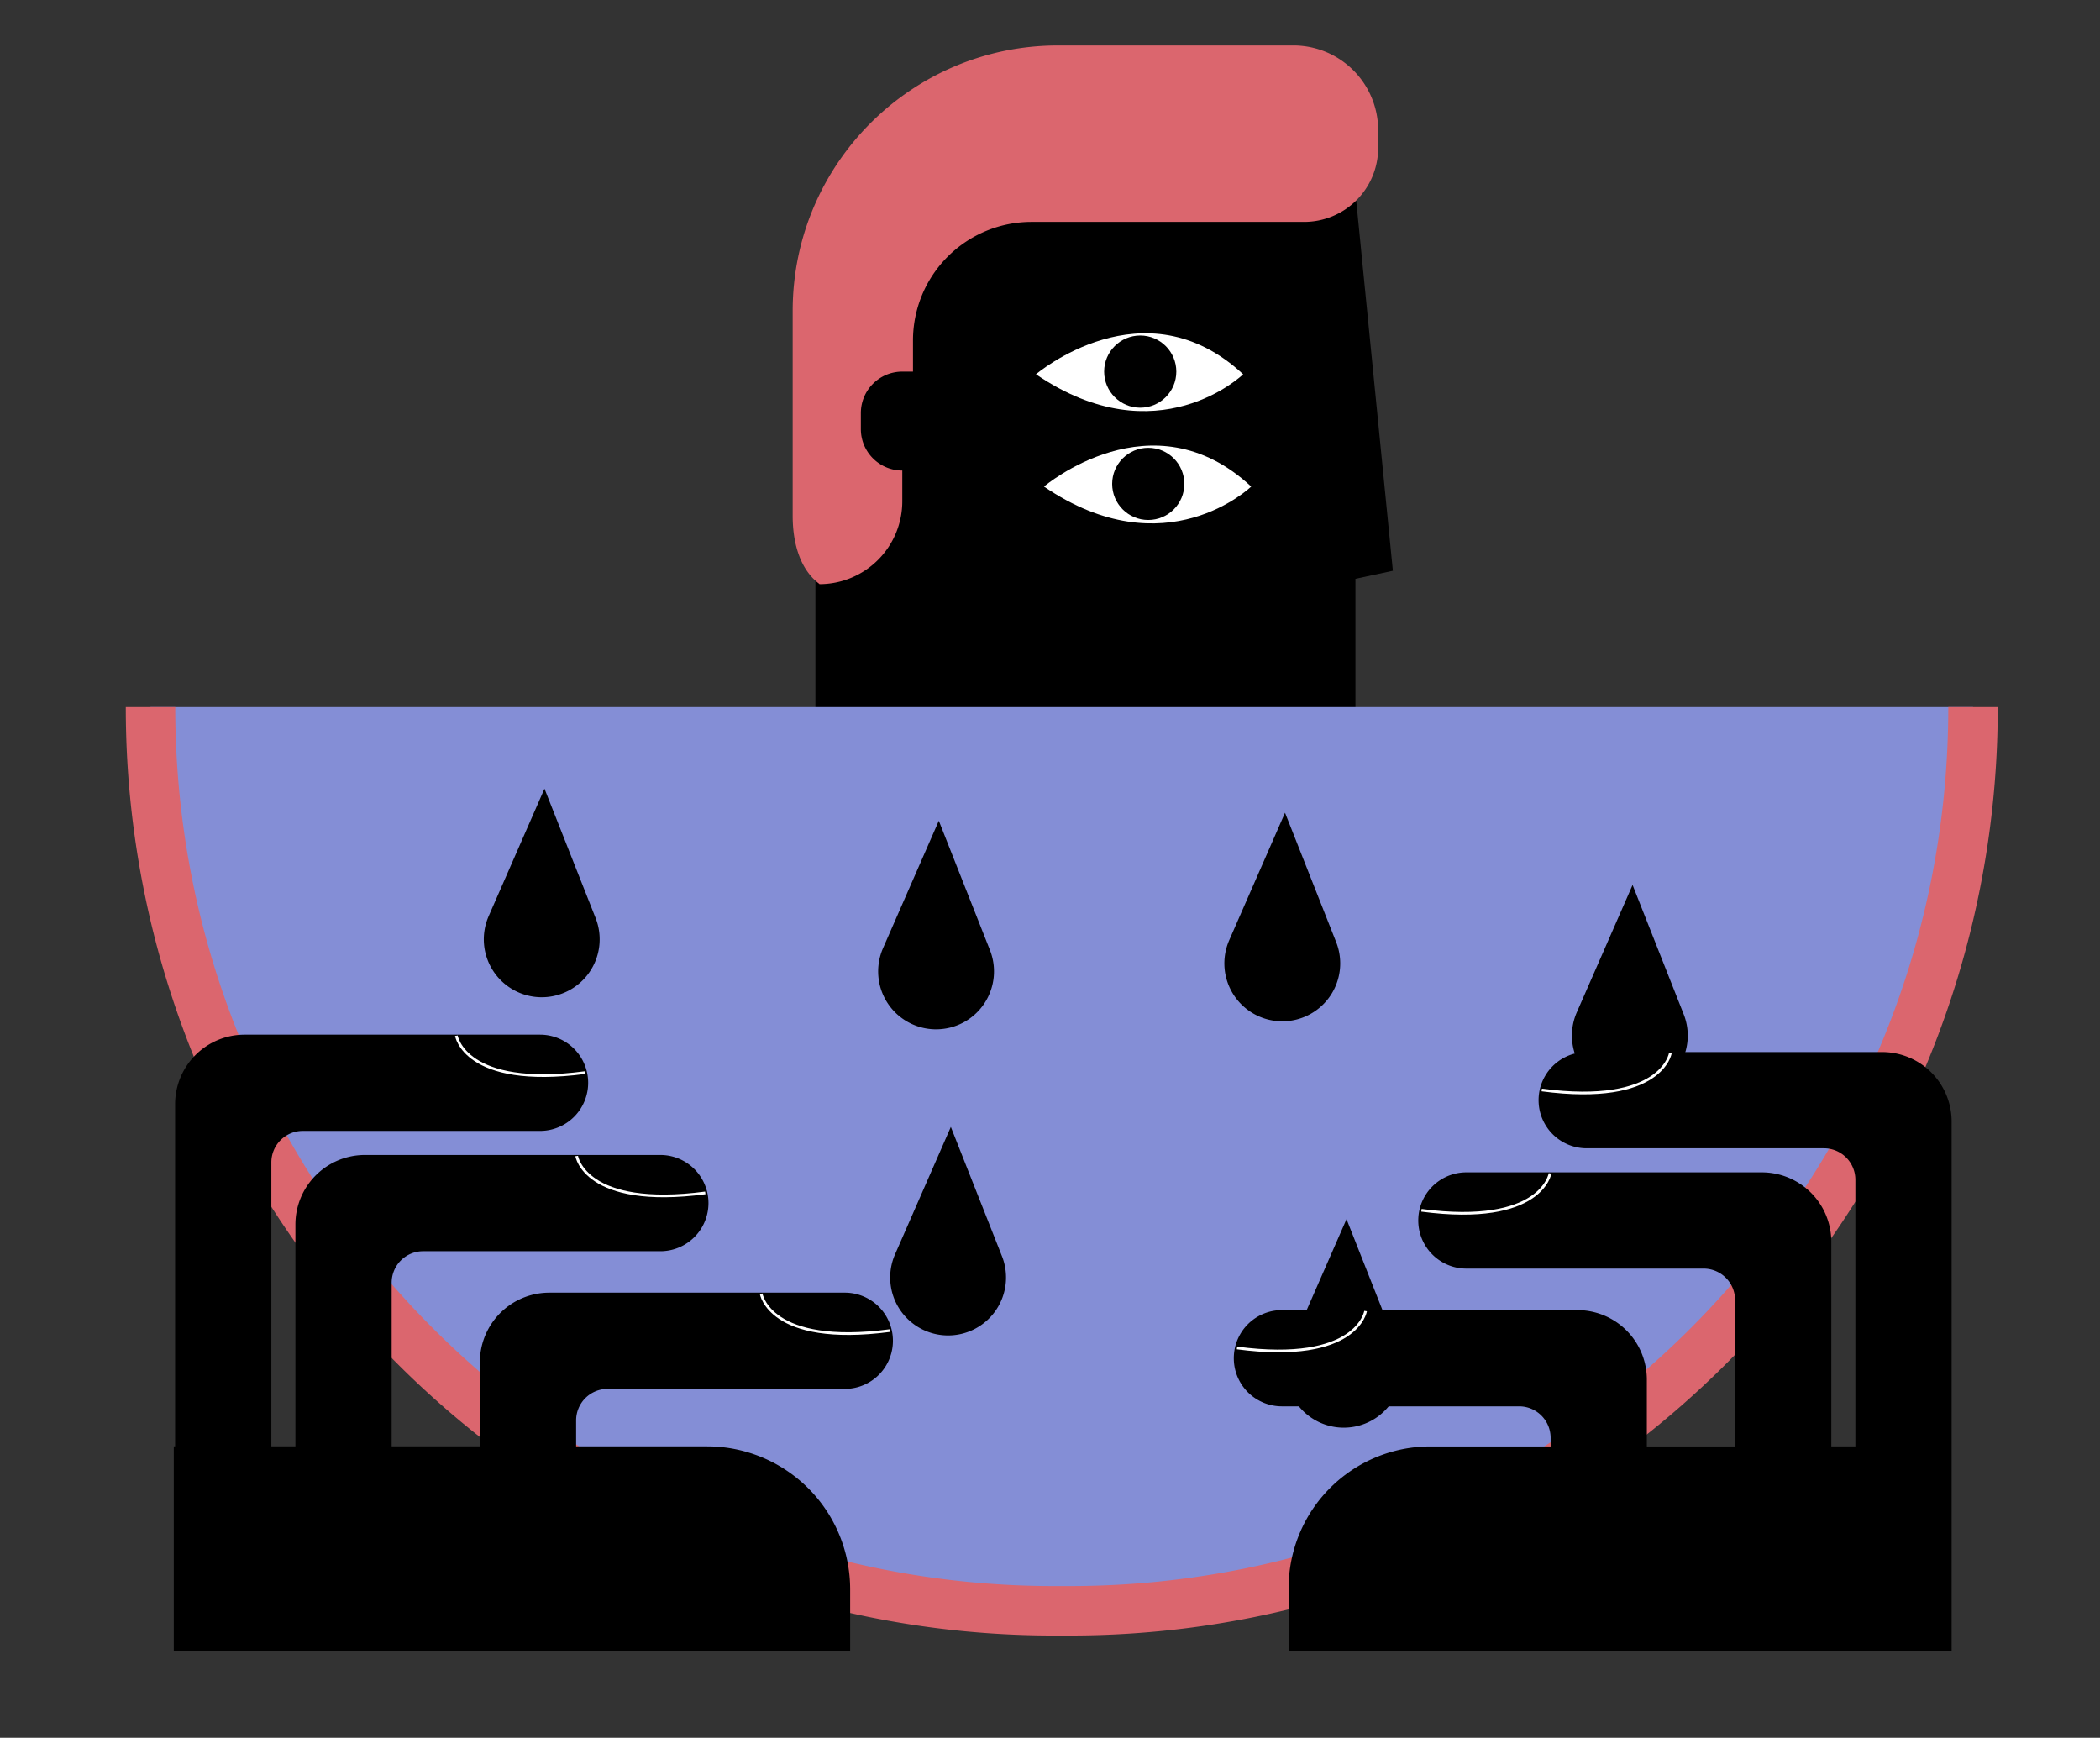
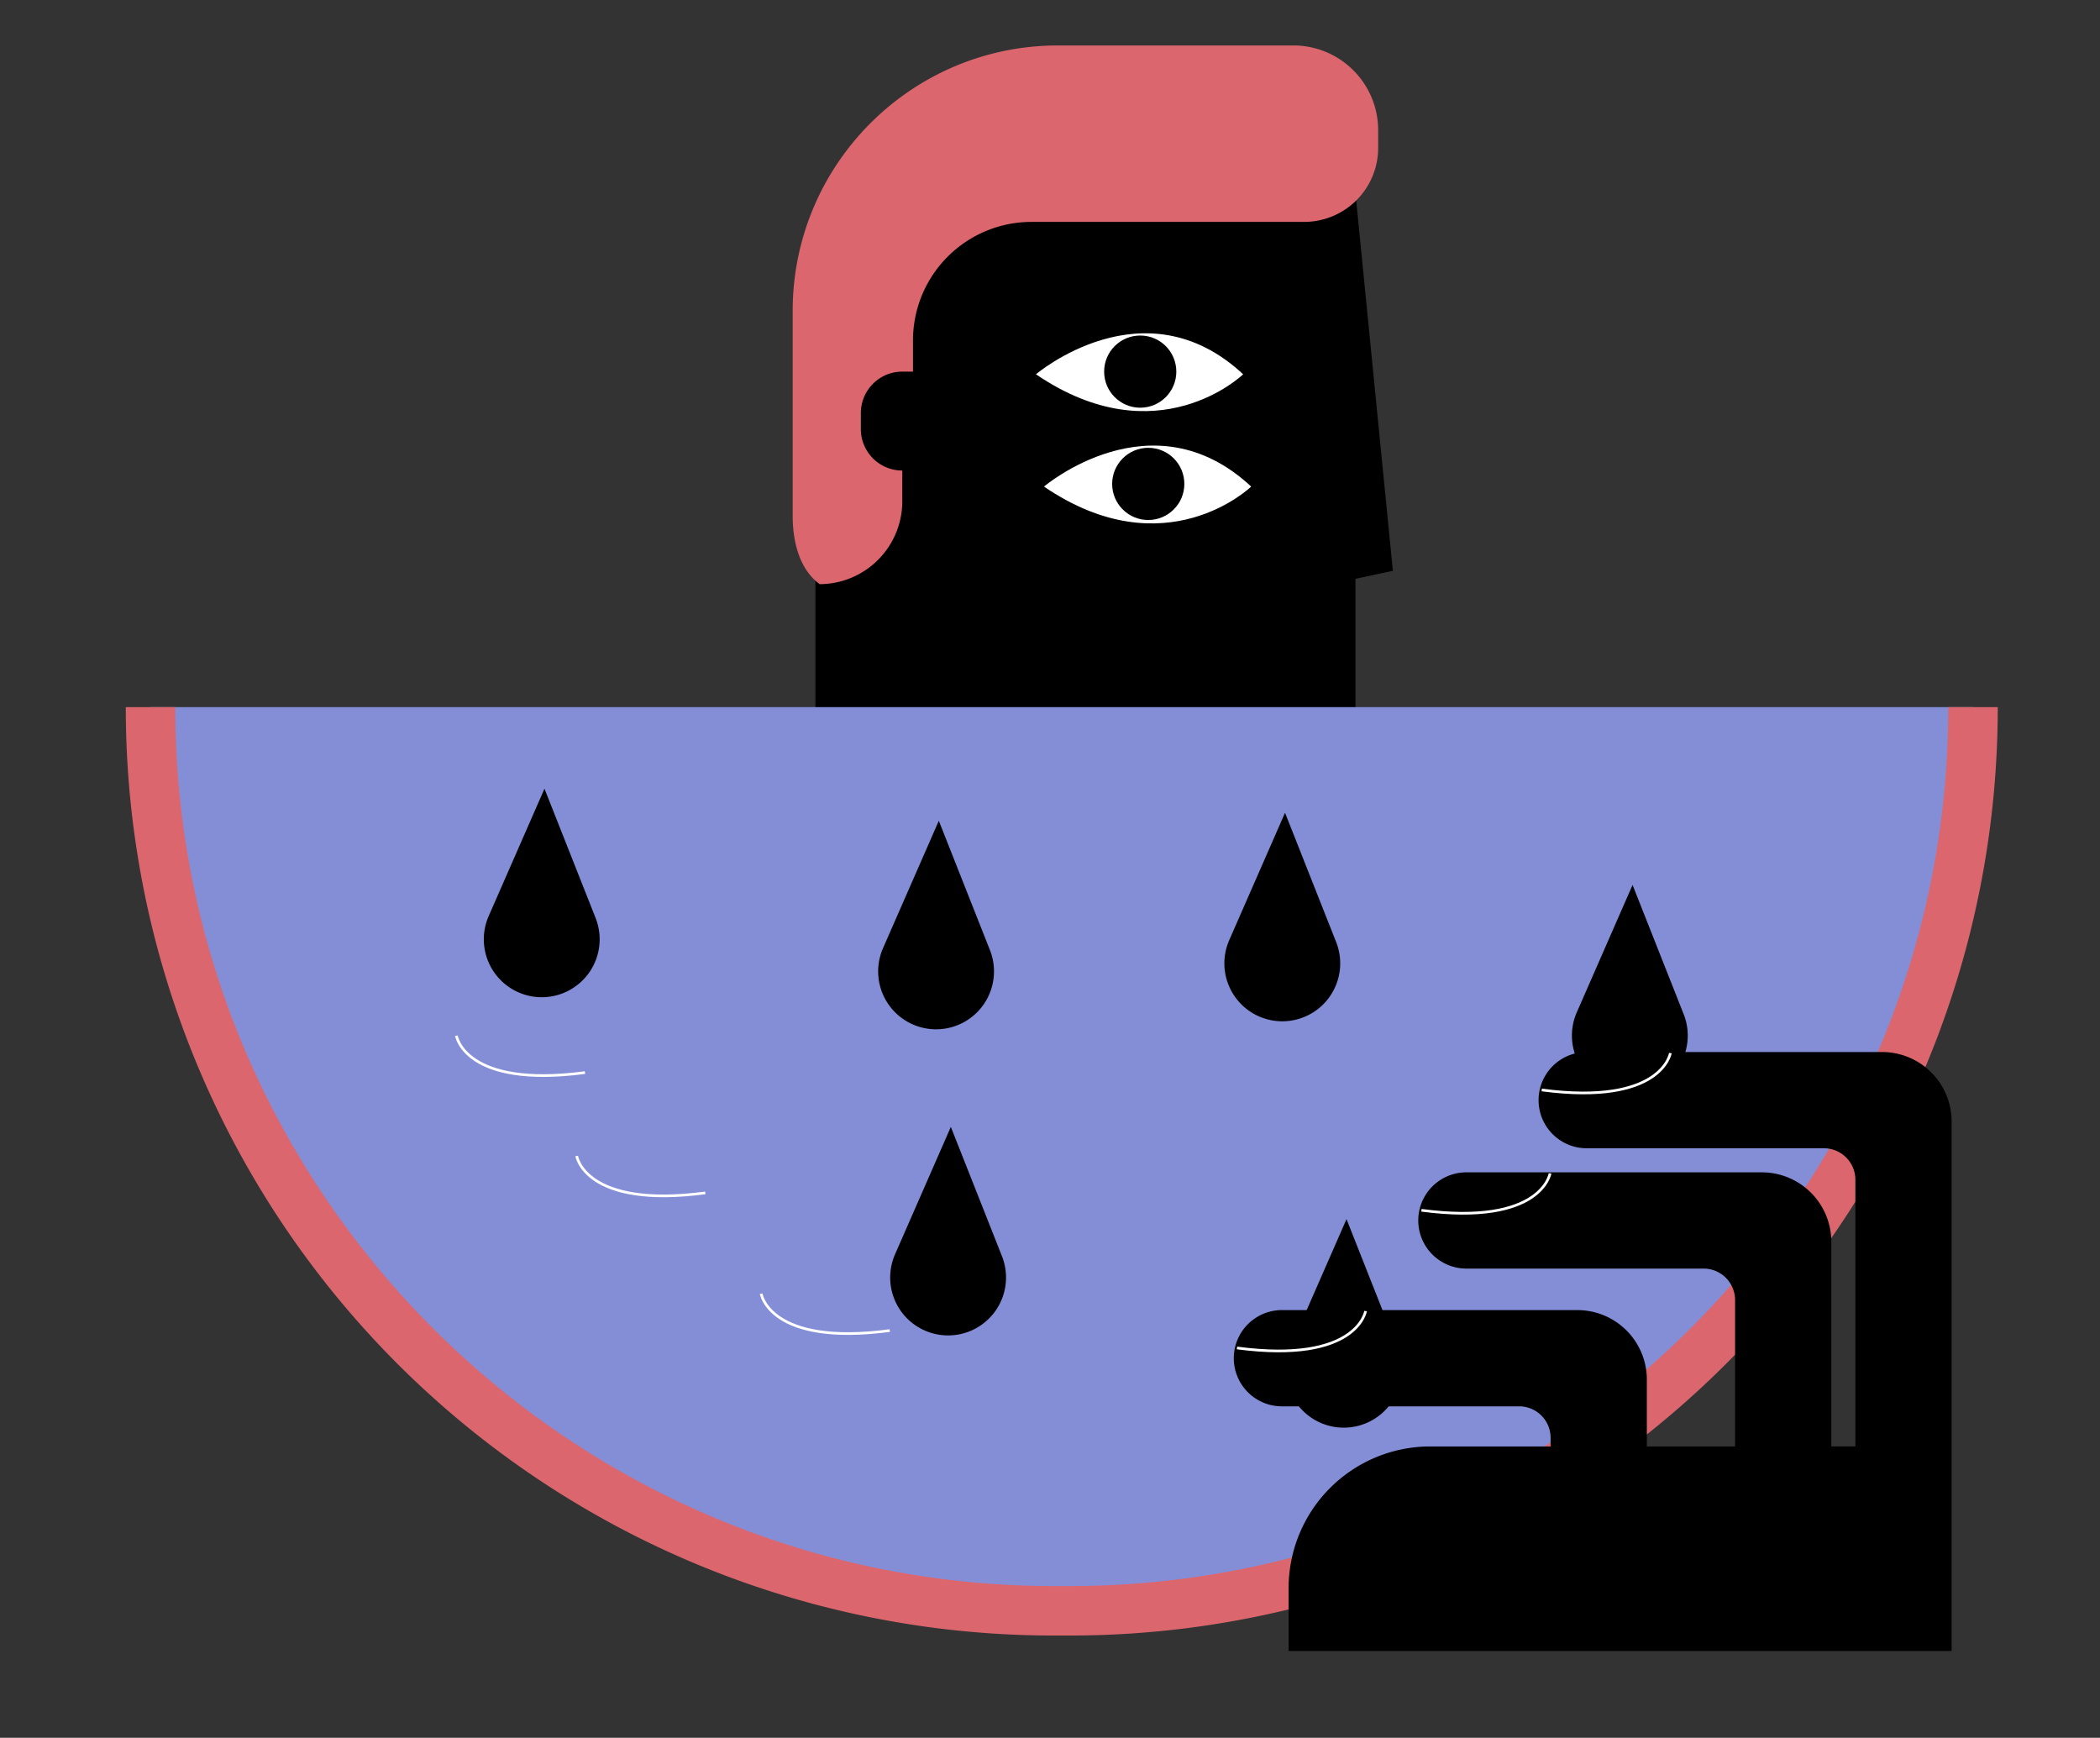
<svg xmlns="http://www.w3.org/2000/svg" id="Capa_1" data-name="Capa 1" viewBox="0 0 1571 1300">
  <rect x="0" y="0" width="1571" height="1300" fill="#333333" stroke="none" />
  <title>Mesa de trabajo 23</title>
  <path d="M1042,427l-28,6V643.27A38.75,38.75,0,0,1,984,681v88H610V303.23A174.22,174.22,0,0,1,784.23,129H1012.5l1.5,15.2Z" />
  <path d="M775,280s81-69,155,0C930,280,866,342,775,280Z" fill="#fff" />
  <circle cx="853" cy="278" r="27" />
  <path d="M781,364s81-69,155,0C936,364,872,426,781,364Z" fill="#fff" />
  <circle cx="859" cy="362" r="27" />
  <path d="M613,437h0a62,62,0,0,0,62-62V352h0a31,31,0,0,1-31-31V309a31,31,0,0,1,31-31h8V254.7A88.7,88.7,0,0,1,771.7,166H975.64A55.37,55.37,0,0,0,1031,110.64V97.43A63.43,63.43,0,0,0,967.57,34h-176C681.92,34,593,122.92,593,232.61V385.9c0,18.84,4.78,39.54,19.86,50.84A.34.34,0,0,1,613,437Z" fill="#db666e" />
  <path d="M112.61,529H1476a0,0,0,0,1,0,0v0a676,676,0,0,1-676,676H788.6a676,676,0,0,1-676-676v0A0,0,0,0,1,112.61,529Z" fill="#848ed6" />
  <path d="M700.28,770h0a43.32,43.32,0,0,1-39.69-60.71L702.32,614l38.25,96.74A43.33,43.33,0,0,1,700.28,770Z" />
  <path d="M405.28,746h0a43.32,43.32,0,0,1-39.69-60.71L407.32,590l38.25,96.74A43.33,43.33,0,0,1,405.28,746Z" />
  <path d="M709.28,999h0a43.32,43.32,0,0,1-39.69-60.71L711.32,843l38.25,96.74A43.33,43.33,0,0,1,709.28,999Z" />
  <path d="M959.28,764h0a43.32,43.32,0,0,1-39.69-60.71L961.32,608l38.25,96.74A43.33,43.33,0,0,1,959.28,764Z" />
  <path d="M1005.28,1068h0a43.32,43.32,0,0,1-39.69-60.71L1007.32,912l38.25,96.74A43.33,43.33,0,0,1,1005.28,1068Z" />
  <path d="M1219.28,818h0a43.32,43.32,0,0,1-39.69-60.71L1221.32,662l38.25,96.74A43.33,43.33,0,0,1,1219.28,818Z" />
  <path d="M800,1223.5H788.6A693.92,693.92,0,0,1,94.11,529h37c0,362.55,295,657.5,657.49,657.5H800c362.55,0,657.5-295,657.5-657.5h37A693.93,693.93,0,0,1,800,1223.5Z" fill="#db666e" />
-   <path d="M431,1062.53V1082h98a107,107,0,0,1,107,107v46H130V1082h1v-256a52,52,0,0,1,52.05-52H404a36,36,0,0,1,0,72H226.53A23.54,23.54,0,0,0,203,869.53V1082h18v-166a52,52,0,0,1,52.05-52H494a36,36,0,0,1,0,72H316.53A23.54,23.54,0,0,0,293,959.53V1082h66v-63a52,52,0,0,1,52.05-52H632a36,36,0,0,1,0,72H454.53A23.54,23.54,0,0,0,431,1062.53Z" />
  <path d="M341.42,774.78s6.16,39.52,96.21,27.6" fill="none" stroke="#fff" stroke-miterlimit="10" stroke-width="2" />
  <path d="M431.42,864.78s6.16,39.52,96.21,27.6" fill="none" stroke="#fff" stroke-miterlimit="10" stroke-width="2" />
  <path d="M569.42,967.78s6.16,39.52,96.21,27.6" fill="none" stroke="#fff" stroke-miterlimit="10" stroke-width="2" />
  <path d="M1460,839.05v396H964v-47a106,106,0,0,1,106-106h90v-6.47a23.54,23.54,0,0,0-23.53-23.53H959a36,36,0,0,1,0-72h221a52,52,0,0,1,52,52v50h66V972.53A23.54,23.54,0,0,0,1274.47,949H1097a36,36,0,0,1,0-72h221a52,52,0,0,1,52,52v153h18V882.53A23.54,23.54,0,0,0,1364.47,859H1187a36,36,0,0,1,0-72h221A52,52,0,0,1,1460,839.05Z" />
  <path d="M1021.58,980.78s-6.16,39.52-96.21,27.6" fill="none" stroke="#fff" stroke-miterlimit="10" stroke-width="2" />
  <path d="M1249.58,787.78s-6.16,39.52-96.21,27.6" fill="none" stroke="#fff" stroke-miterlimit="10" stroke-width="2" />
  <path d="M1159.58,877.78s-6.16,39.52-96.21,27.6" fill="none" stroke="#fff" stroke-miterlimit="10" stroke-width="2" />
</svg>